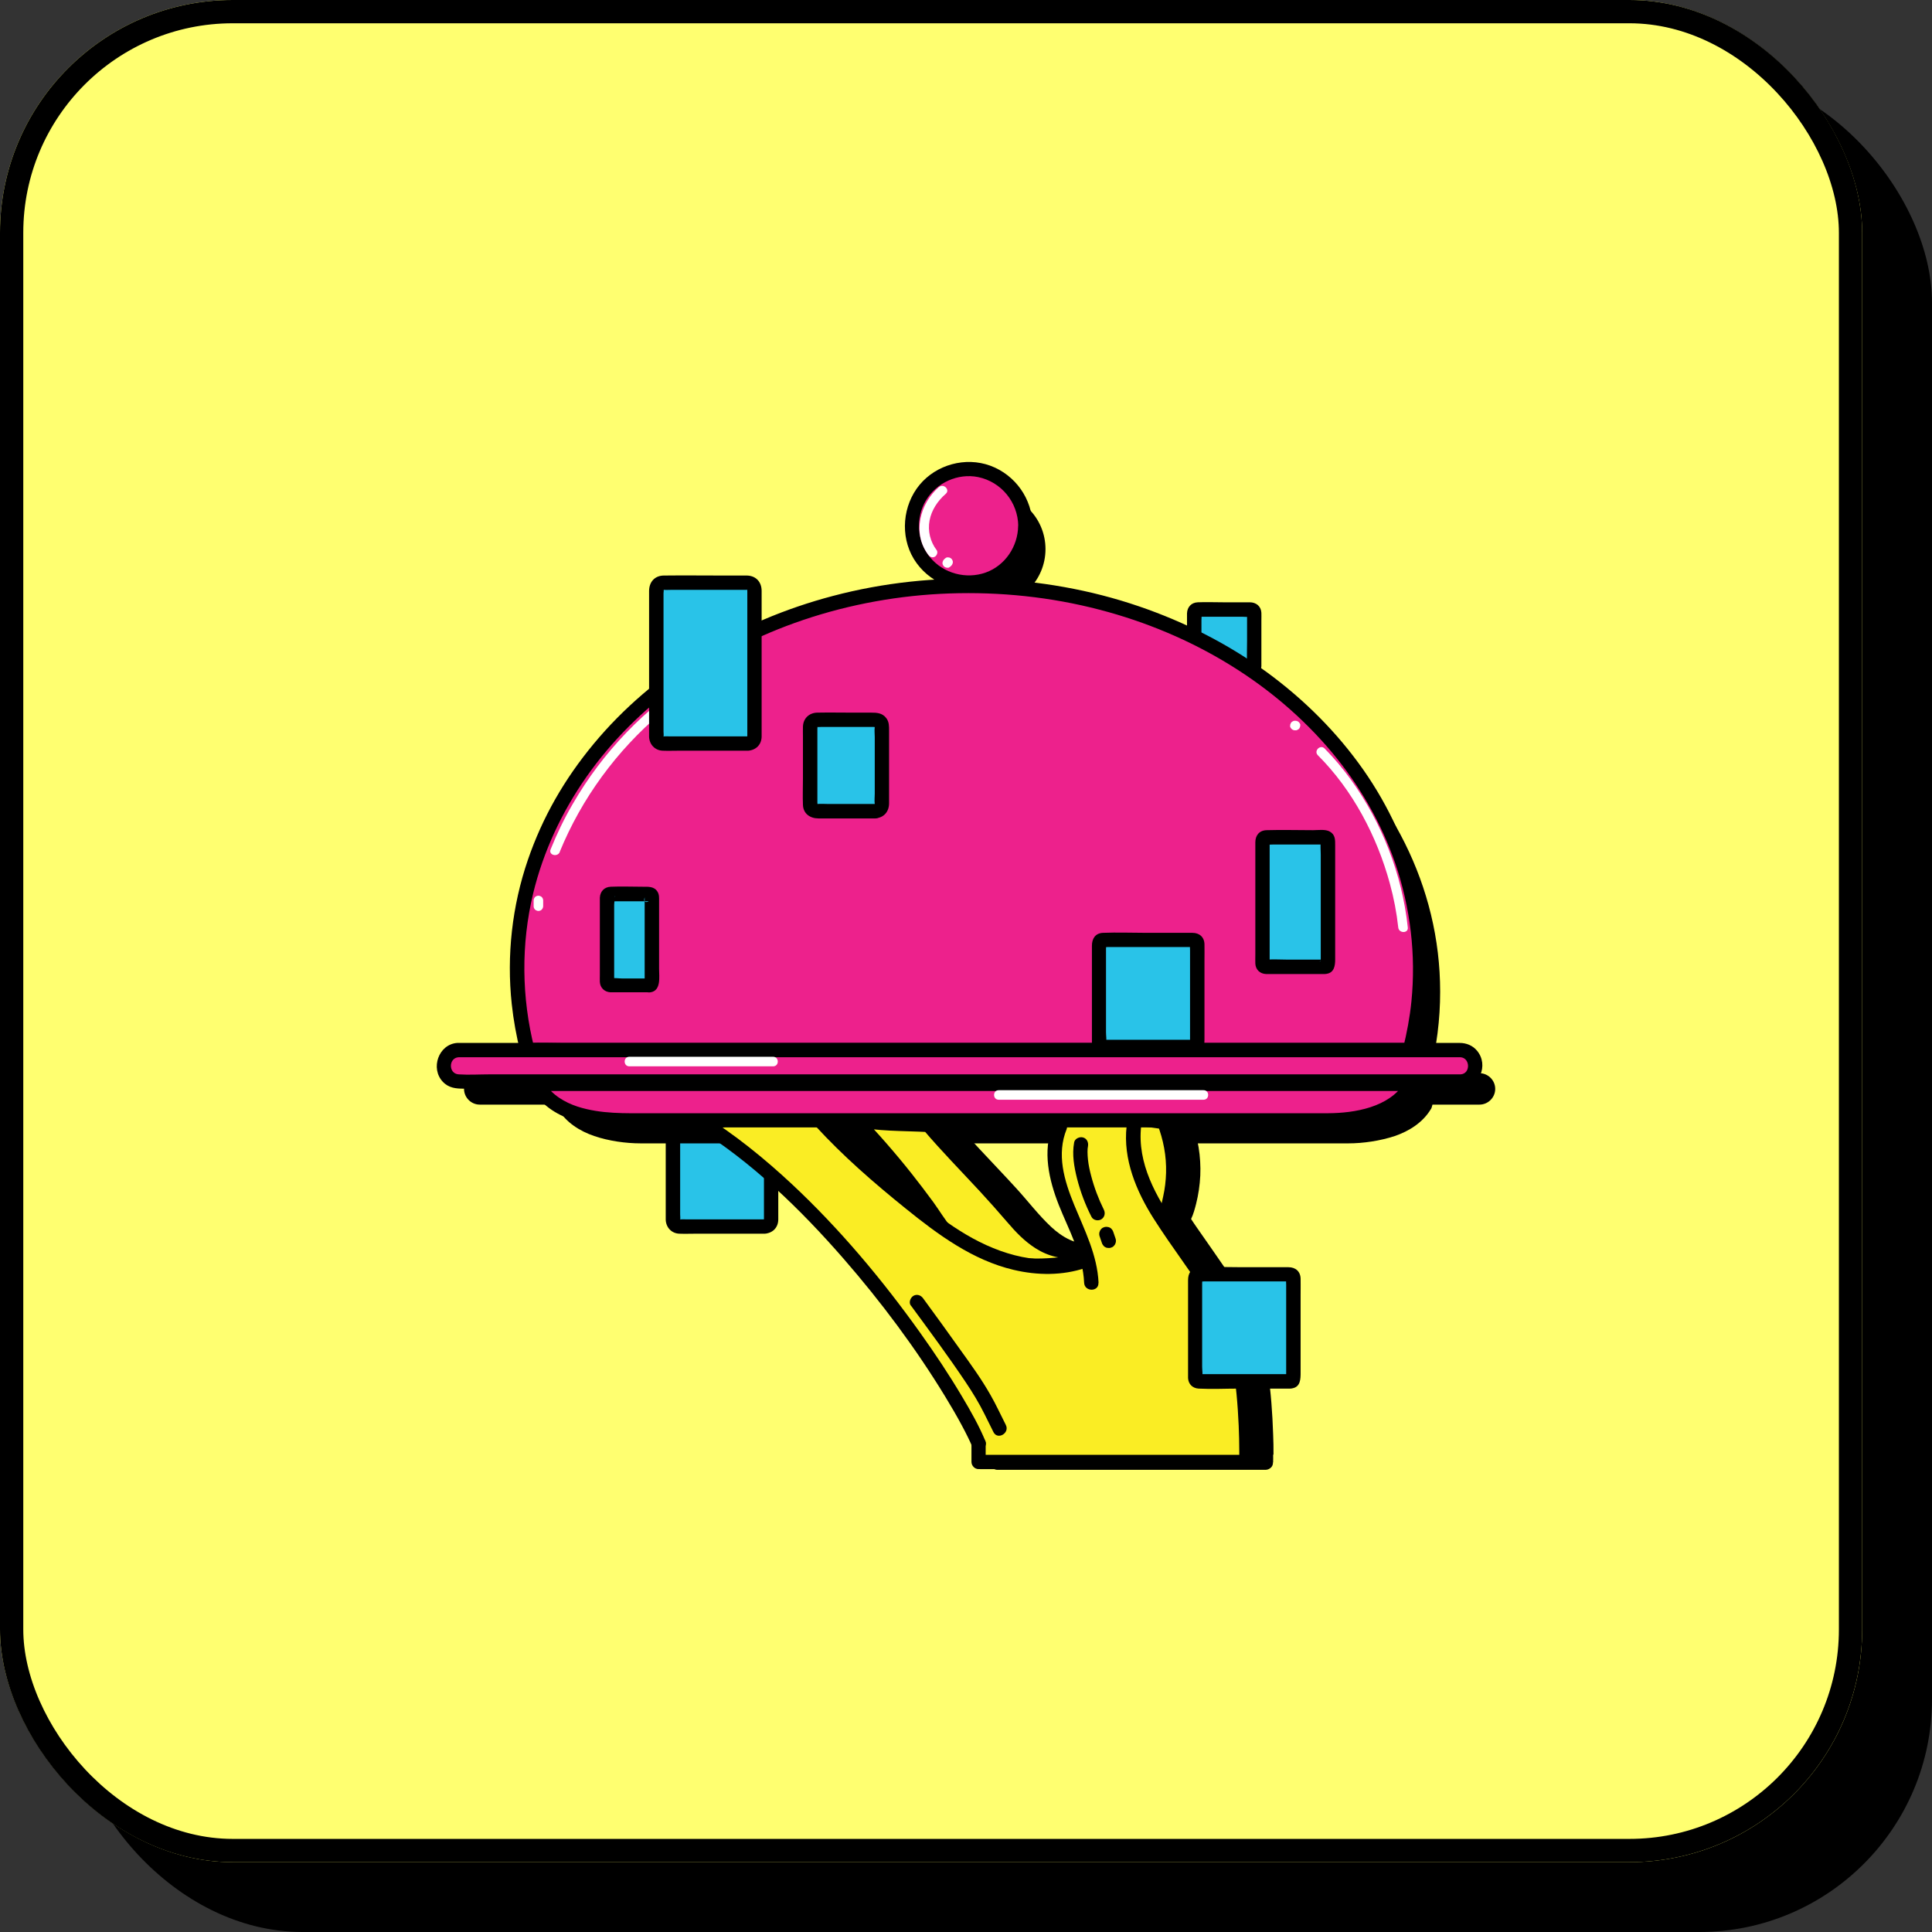
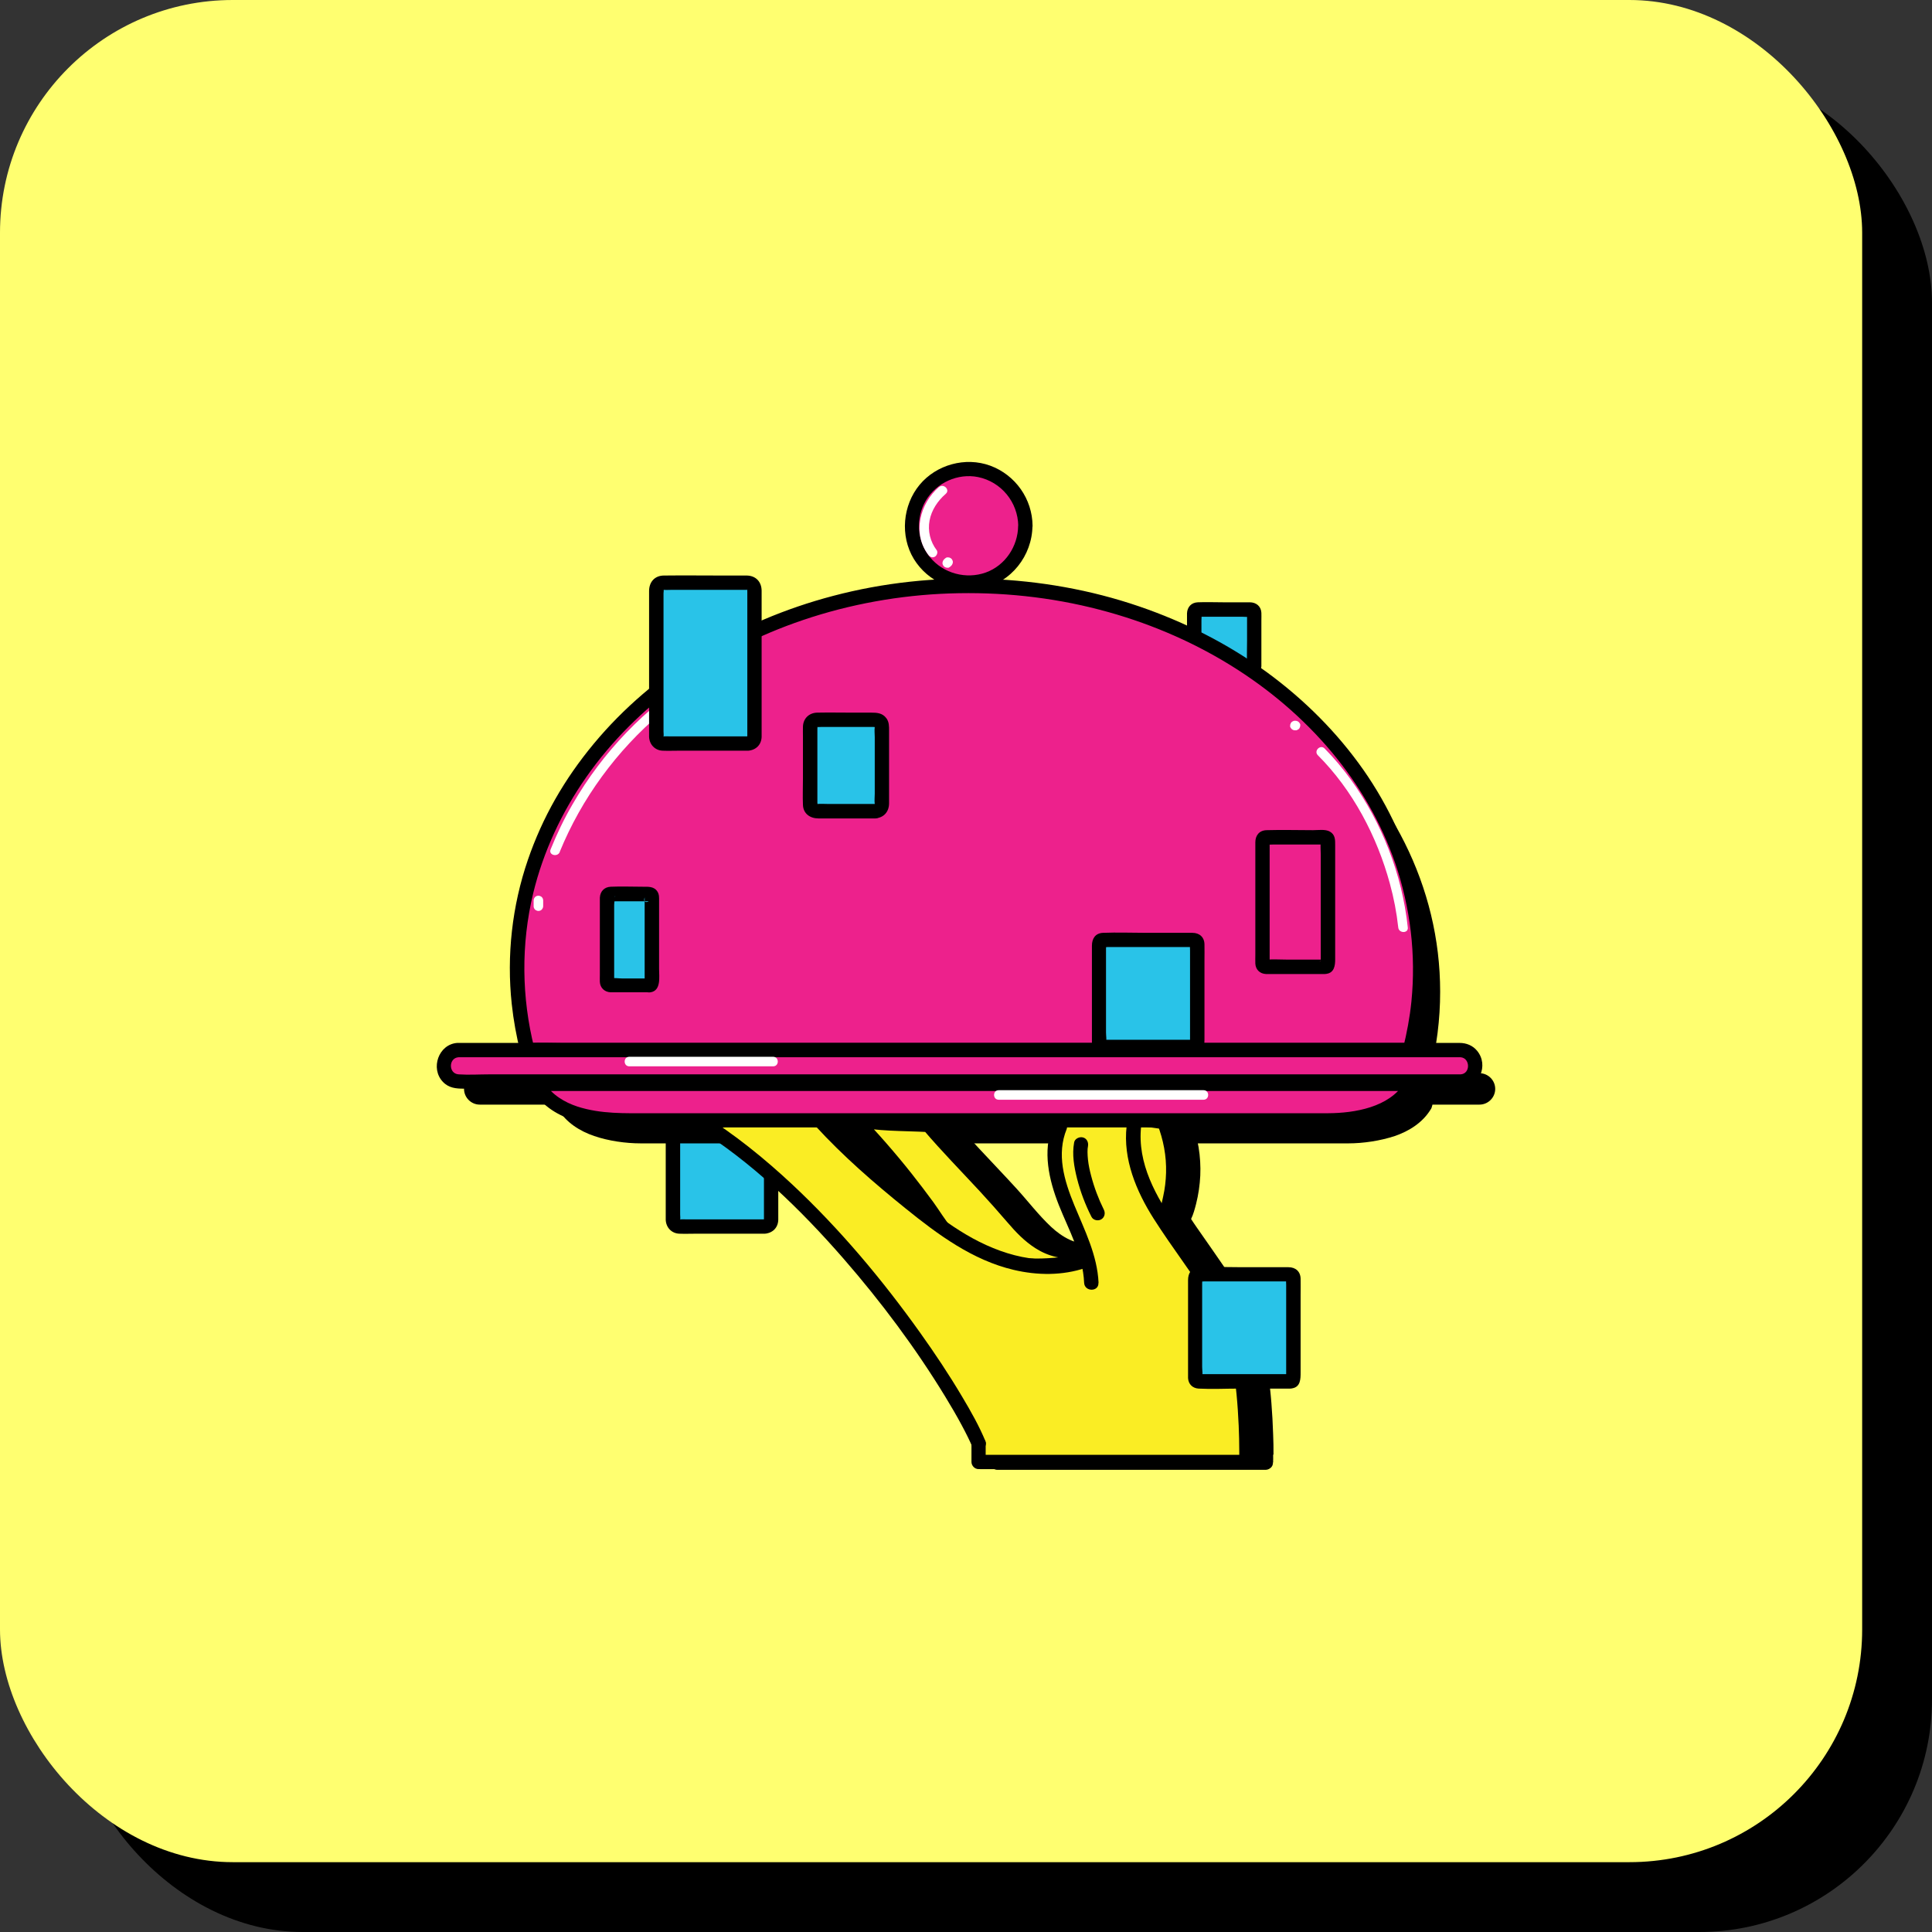
<svg xmlns="http://www.w3.org/2000/svg" id="Layer_2" data-name="Layer 2" viewBox="0 0 166 166">
  <rect x="0" y="0" width="166" height="166" fill="#333333" stroke="none" />
  <defs>
    <style>
      .cls-1 {
        fill: #ed218c;
      }

      .cls-2 {
        fill: #fff;
      }

      .cls-3 {
        fill: #ffff70;
      }

      .cls-4 {
        fill: #faed24;
      }

      .cls-5 {
        fill: #29c3e8;
      }

      .cls-6 {
        fill: none;
        stroke: #000;
        stroke-width: 2px;
      }
    </style>
  </defs>
  <g id="Layer_1-2" data-name="Layer 1">
    <g>
      <g>
        <rect id="Rectangle_1570" data-name="Rectangle 1570" x="6" y="6" width="160" height="160" rx="20" ry="20" />
        <g id="Rectangle_1542" data-name="Rectangle 1542">
          <rect class="cls-3" width="160" height="160" rx="20" ry="20" />
-           <rect class="cls-6" x="1" y="1" width="158" height="158" rx="19" ry="19" />
        </g>
      </g>
      <g>
        <g>
          <rect class="cls-5" x="57.82" y="91.57" width="8.44" height="13.81" rx=".6" ry=".6" />
          <path d="m65.71,104.77h-6.69c-.2,0-.4-.01-.6,0-.1,0,0,0,0,0,.06-.03,0,.12.02.01.03-.12,0-.29,0-.42v-11.89c0-.08.04-.26,0-.34-.03-.06,0,.11-.07.05.01.01.08,0,.1,0,.23.02.47,0,.7,0h6.26c.07,0,.15,0,.23,0,.1,0,0,0,0,0-.06.03,0-.12-.02-.01-.01.05,0,.11,0,.16v12.37s-.01.09,0,.12c.02.04,0-.04.07-.04-.33.03-.61.26-.61.61,0,.31.28.64.61.61.67-.05,1.14-.51,1.16-1.19,0-.13,0-.27,0-.4v-12.14c0-.77-.49-1.31-1.28-1.32-.69,0-1.37,0-2.06,0-1.69,0-3.38-.02-5.07,0-.79.01-1.26.57-1.26,1.33v12.14c0,.13,0,.26,0,.39.03.66.5,1.16,1.16,1.19.48.02.97,0,1.46,0h5.89c.79,0,.79-1.23,0-1.23h0Z" />
        </g>
        <g>
          <path d="m127.11,92.21h-4.25c.58-2.26.88-4.6.88-7,0-18.16-17.37-32.89-38.79-32.89s-38.79,14.73-38.79,32.89c0,2.4.31,4.75.88,7h-5.82c-.74,0-1.35.61-1.35,1.35s.61,1.35,1.35,1.35h10.9l-3.96.19c.11.04-.07.18-.18.23.67,1.12,1.84,1.86,3.08,2.28,1.23.42,2.69.63,4,.63h60.78c1.3,0,2.76-.22,4-.63,1.23-.42,2.4-1.16,3.08-2.28.06-.06.12-.23.16-.42h4.04c.74,0,1.35-.61,1.35-1.35s-.61-1.35-1.35-1.35h0Z" />
-           <circle cx="84.95" cy="47.18" r="4.88" />
        </g>
        <path d="m109.42,124.99c0-.58,0-1.16-.03-1.75-.06-1.81-.19-3.61-.45-5.41-.25-1.81-.62-3.67-1.43-5.33-.57-1.15-1.36-2.22-2.08-3.29-.85-1.25-1.73-2.49-2.59-3.73-.17-.25-.34-.49-.5-.74.2-.41.32-.88.43-1.3.2-.79.32-1.61.36-2.43.07-1.62-.19-3.26-.79-4.77-.08-.2-.23-.43-.47-.47-.57-.08-1.15-.16-1.72-.24-.49-.07-1.18-.3-1.64-.03-.25.14-.4.39-.5.66-1.28-.05-2.57.04-3.83.3-.28.06-.58.13-.81.3-.05-.25-.26-.48-.49-.54-.38-.1-.69.13-.82.47-.91,2.23-.34,4.73.51,6.88.43,1.07.94,2.13,1.36,3.22-.03,0-.05.02-.08.04-1.33.22-2.61-.55-3.54-1.42-1.09-1.02-2-2.23-3.01-3.33-1.04-1.14-2.11-2.25-3.16-3.38-.52-.56-1.04-1.13-1.55-1.7-.24-.27-.46-.62-.75-.84-.32-.24-.87-.17-1.26-.18-1.78-.06-3.58-.04-5.33-.43-.64-.14-1.12.62-.65,1.12,1.6,1.67,3.12,3.42,4.56,5.23.04.05.07.1.11.14-.89-.74-1.77-1.49-2.63-2.26-1.4-1.25-2.76-2.55-4.03-3.94-.4-.44-.98-.12-1.1.32-2.18.1-4.41.26-6.57.33-.51.01-.71.21-1.16.4-.57-.4-1.15-.78-1.74-1.15-.73-.46-1.41.7-.67,1.15,4.82,3,8.98,7.02,12.7,11.28,3.23,3.7,6.18,7.66,8.74,11.85.5.82.99,1.65,1.44,2.5.18.33.35.67.52,1.01.07.14.13.28.2.42.03.07.06.13.09.2,0,0,0,.01,0,.02v1.46c0,.17.07.35.19.47.12.12.31.2.47.19.02,0,.04,0,.06,0,.03,0,.05,0,.08,0h22.85c.17,0,.3-.05.41-.13.12-.08.21-.2.24-.35.05-.27.03-.56.03-.83h-.01Zm-.04.47h0c0,.06.01.12.02.17,0-.06-.01-.12-.03-.17h0Z" />
        <g>
          <g>
            <path class="cls-4" d="m99.66,104.96c.29-.2.44-.56.56-.9.85-2.46.78-5.24-.18-7.66-.79-.11-1.77-.25-2.56-.36-.1-.01-.2-.03-.28.02-.11.05-.16.18-.19.3-.46,1.48-.25,3.12.31,4.57s1.48,2.75,2.36,4.03h0Z" />
            <path d="m100.1,105.4c.58-.45.78-1.3.96-1.97.2-.79.32-1.61.36-2.42.07-1.62-.19-3.25-.79-4.76-.07-.19-.21-.4-.43-.43-.57-.08-1.13-.16-1.7-.24-.52-.07-1.22-.31-1.69.01s-.54,1.06-.61,1.57c-.08.58-.09,1.17-.02,1.75.28,2.42,1.6,4.41,2.95,6.37.19.27.54.4.84.22.27-.16.41-.57.22-.84-.86-1.25-1.78-2.51-2.32-3.94-.26-.7-.45-1.43-.5-2.17-.02-.37-.02-.73.02-1.1.04-.31.07-.75.26-1.01l-.22.22s-.07,0,.1.02c.11.01.23.03.34.05.22.03.44.06.66.09.45.06.89.12,1.34.19l-.43-.43c.52,1.34.79,2.75.75,4.19-.02.69-.1,1.37-.25,2.04-.13.55-.24,1.35-.71,1.72-.26.2-.22.66,0,.87.26.26.61.2.87,0h0Z" />
          </g>
          <g>
            <path class="cls-4" d="m92.42,107.45c-1.14.23-2.33-.16-3.29-.82s-1.73-1.55-2.48-2.43c-2.18-2.56-4.68-4.97-6.87-7.54-2.12-.12-4.28-.02-6.35-.49,2.76,2.88,5.29,5.98,7.53,9.27,2.28,3.34,7.52,3.77,11.49,3,.32-.06.67-.17.8-.46s-.6-.74-.84-.53h0Z" />
            <path d="m92.26,106.86c-1.36.25-2.67-.52-3.63-1.41-1.09-1.01-2-2.22-3-3.32s-2.12-2.27-3.18-3.41c-.53-.57-1.05-1.14-1.57-1.72-.24-.27-.49-.69-.8-.87s-.87-.11-1.22-.12c-1.77-.06-3.54-.04-5.28-.43-.59-.13-1.04.57-.6,1.03,1.58,1.65,3.09,3.37,4.51,5.17.7.88,1.37,1.78,2.02,2.69.57.8,1.08,1.66,1.78,2.35,2.45,2.39,6.31,2.81,9.57,2.47.49-.05.99-.12,1.48-.21s1.03-.21,1.34-.65c.64-.9-.73-2.1-1.59-1.51-.65.45-.03,1.51.62,1.06-.1.07-.25,0-.03.09h-.01c.06.05.06.05.02.01l-.02-.35c.07-.06.05-.06-.03,0-.32.09-.65.16-.98.21-.71.11-1.43.17-2.15.19-1.48.04-2.98-.1-4.4-.54-1.28-.4-2.47-1.07-3.35-2.1-.58-.69-1.05-1.49-1.58-2.22-.6-.82-1.22-1.63-1.85-2.43-1.41-1.78-2.9-3.48-4.47-5.12l-.6,1.03c2.14.48,4.34.4,6.52.52l-.43-.18c1.55,1.82,3.23,3.53,4.85,5.28.79.86,1.57,1.73,2.33,2.62s1.5,1.66,2.44,2.26c1.08.69,2.35,1.02,3.62.79.33-.06.51-.46.43-.76-.1-.34-.43-.49-.76-.43h0Z" />
          </g>
          <path class="cls-4" d="m71.19,96.1c3.05,4.45,7.2,8.15,11.97,10.67,1.78.94,3.67,1.72,5.66,1.95,1.29.15,2.61.06,3.87-.27.3-.08.64-.21.73-.5.05-.19-.01-.39-.08-.58-.61-1.6-1.41-3.12-1.93-4.75-.52-1.63-.74-3.42-.19-5.04.1-.3.24-.6.48-.8.24-.19.55-.27.85-.33,1.38-.28,2.79-.37,4.19-.28.22.01.46.04.63.19.25.22.22.61.2.95-.22,2.88,1.12,5.66,2.7,8.08s3.46,4.69,4.53,7.38c.55,1.39.88,2.85,1.16,4.32.44,2.37.76,4.76.95,7.17.02.22.03.46-.11.63-.16.21-.46.23-.72.23-6.77.16-13.55.32-20.32.48-.59.01-1.6,0-1.78-.55-1.08-3.43-8.96-14.93-11.07-17.5-3.23-3.92-6.84-6.74-10.86-10.63.51-.19.7-.42,1.25-.43,2.6-.08,5.3-.31,7.89-.38h0Z" />
          <path d="m70.05,96.73c2.37,2.59,5.04,4.91,7.77,7.11,2.77,2.24,5.75,4.44,9.28,5.27,2.03.48,4.19.5,6.17-.17.75-.25.43-1.44-.33-1.19-3.38,1.14-6.97.08-9.94-1.68-1.47-.87-2.82-1.9-4.15-2.97s-2.6-2.15-3.86-3.27c-1.42-1.27-2.8-2.58-4.08-3.98-.54-.59-1.41.29-.87.87h0Z" />
          <path d="m94.39,110.22c-.11-2.38-1.19-4.5-2.08-6.66s-1.54-4.39-.66-6.55c.13-.31-.14-.68-.43-.76-.35-.1-.63.12-.76.43-.91,2.22-.33,4.72.52,6.87.86,2.16,2.07,4.29,2.17,6.67.04.79,1.27.79,1.23,0h0Z" />
          <path d="m96.8,96.77c-.32,2.83.83,5.58,2.32,7.93,1.61,2.53,3.46,4.91,5.06,7.45.48.78.81,1.45,1.08,2.3s.47,1.77.63,2.67c.31,1.78.46,3.58.54,5.38.03.74.05,1.48.05,2.22v.64c0,.06,0,.12,0,.18,0,.1-.05.12.02-.1l1.21.16h0c-.03-.79-1.26-.79-1.23,0h0c.08.67.98.86,1.21.16.08-.24.03-.56.03-.8,0-.6,0-1.19-.03-1.79-.06-1.81-.19-3.62-.45-5.42-.26-1.81-.62-3.66-1.44-5.3-.58-1.17-1.38-2.25-2.11-3.33-.85-1.25-1.73-2.48-2.58-3.72-1.76-2.56-3.42-5.42-3.06-8.65.04-.33-.31-.61-.61-.61-.36,0-.58.28-.61.61h-.02Z" />
          <path d="m59.75,96.83c4.84,3.01,9,7.04,12.73,11.32,3.22,3.7,6.18,7.66,8.73,11.84.5.82.98,1.64,1.43,2.48.18.33.35.67.52,1.01.07.14.14.29.21.44.03.06.05.12.08.18.01.03.02.05.04.08.04.1-.06-.15,0,0,.13.31.41.52.76.43.29-.08.56-.45.43-.76-.55-1.33-1.27-2.6-2.01-3.84-1.12-1.89-2.34-3.72-3.61-5.5-3.26-4.57-6.9-8.91-11-12.75-2.38-2.22-4.93-4.29-7.7-6.01-.67-.42-1.3.64-.62,1.06h0Z" />
          <path d="m83.47,124.03v1.58c0,.32.28.63.61.61s.61-.27.61-.61v-1.58c0-.32-.28-.63-.61-.61s-.61.27-.61.61h0Z" />
          <path d="m84.23,126.23h22.85c.79,0,.79-1.23,0-1.23h-22.85c-.79,0-.79,1.23,0,1.23h0Z" />
          <g>
            <path d="m92.29,98.17c-.19,1.03,0,2.09.25,3.09.29,1.14.71,2.25,1.24,3.29.15.3.57.38.84.22.3-.18.37-.55.22-.84-.46-.93-.83-1.91-1.09-2.91-.12-.45-.22-.91-.27-1.38-.02-.22-.04-.43-.04-.65s.01-.37.04-.5c.06-.33-.09-.67-.43-.76-.3-.08-.7.1-.76.43h0Z" />
-             <path d="m94.47,106.19l.2.59c.02.08.06.15.11.21.04.07.1.12.17.16.07.04.15.07.23.07.08.02.16.01.25-.01l.15-.06c.09-.05.16-.13.22-.22l.06-.15c.03-.11.03-.22,0-.33l-.2-.59c-.02-.08-.06-.15-.11-.21-.04-.07-.1-.12-.17-.16-.07-.04-.15-.07-.23-.07-.08-.02-.16-.01-.25.01l-.15.06c-.09.05-.16.13-.22.22l-.06.15c-.03.11-.03.22,0,.33h0Z" />
          </g>
-           <path d="m78.27,112.18c1.6,2.18,3.21,4.35,4.71,6.59.59.88,1.14,1.78,1.61,2.73.26.52.51,1.04.77,1.55.36.71,1.42.08,1.06-.62-.44-.86-.84-1.75-1.32-2.58-.76-1.34-1.67-2.6-2.57-3.85-1.06-1.49-2.13-2.97-3.21-4.44-.19-.27-.53-.4-.84-.22-.26.16-.42.57-.22.84h0Z" />
        </g>
        <g>
          <rect class="cls-5" x="102.6" y="52.37" width="5.15" height="5.15" rx=".3" ry=".3" />
          <path d="m107.49,56.91h-4.44s-.13-.02-.16,0c.13-.06.3.54.34.27.01-.09,0-.19,0-.28v-3.6c0-.2.03-.43,0-.63s-.52.29-.31.32c.08.01.16,0,.24,0h3.54c.23,0,.5.04.73,0,.24-.04-.33-.23-.28-.33-.02.04,0,.13,0,.18v2.22c0,.7-.03,1.4,0,2.1.01.3-.1-.19.34-.24-.33.04-.61.25-.61.61,0,.3.28.65.61.61.5-.06.86-.37.89-.89,0-.06,0-.12,0-.18v-3.76c0-.22.01-.44,0-.66-.03-.57-.46-.9-1-.9h-2.32c-.71,0-1.43-.03-2.14,0-.55.02-.91.4-.93.95,0,.27,0,.54,0,.81v2.79c0,.29,0,.58,0,.87,0,.54.35.95.91.98.68.03,1.37,0,2.05,0h2.53c.79,0,.79-1.23,0-1.23h0Z" />
        </g>
        <g>
          <rect class="cls-5" x="102.68" y="109.48" width="8.44" height="9.2" rx=".3" ry=".3" />
          <path d="m110.85,118.07h-7.75c-.39,0,.27.03.19.33.07-.28,0-.68,0-.97v-7.19c0-.12.03-.3,0-.42-.03-.1.16-.22-.17.11-.3.3-.21.14-.1.17.13.03.31,0,.45,0h7.01c.08,0,.28.04.35,0,.03-.02-.31-.34-.32-.32-.01.02,0,.09,0,.12-.02.16,0,.34,0,.5v7.81s0,.1,0,.15c.03.2-.24-.19.18-.26-.33.05-.51.46-.43.76.1.35.43.48.76.43.73-.12.73-.81.73-1.38v-6.66c0-.46.01-.92,0-1.38-.01-.62-.43-.99-1.04-.99h-3.97c-1.24,0-2.48-.05-3.71,0-.67.03-.95.51-.95,1.11v8.11c0,.1,0,.21,0,.31.03.52.39.87.91.9,1.14.06,2.31,0,3.45,0h4.42c.79,0,.79-1.23,0-1.23h0Z" />
        </g>
        <g>
          <g>
            <path class="cls-1" d="m121.14,90.22c.58-2.26.88-4.6.88-7,0-18.16-17.37-32.89-38.79-32.89s-38.79,14.73-38.79,32.89c0,2.4.31,4.75.88,7h75.82,0Z" />
            <path d="m121.73,90.38c1.15-4.54,1.2-9.31.12-13.86-.88-3.7-2.51-7.23-4.69-10.35-2.27-3.24-5.09-6.05-8.28-8.39-3.35-2.45-7.09-4.34-11.01-5.68-4.18-1.43-8.59-2.2-13-2.36-4.46-.16-8.97.32-13.29,1.46-4.07,1.07-7.99,2.72-11.57,4.94-3.37,2.09-6.45,4.7-8.99,7.76s-4.41,6.33-5.66,9.97c-1.36,3.96-1.84,8.23-1.39,12.4.15,1.39.4,2.77.74,4.12.07.26.33.45.59.45h72.73c.98,0,1.97.02,2.95,0h.13c.79,0,.79-1.23,0-1.23H48.4c-.98,0-1.98-.05-2.95,0h-.13l.59.45c-1.1-4.35-1.15-8.94-.1-13.3.87-3.59,2.45-6.97,4.57-10,2.16-3.09,4.89-5.78,7.93-7.99,3.26-2.37,6.88-4.21,10.7-5.5,4.05-1.37,8.3-2.13,12.57-2.28,4.34-.15,8.7.3,12.91,1.4,3.95,1.03,7.76,2.62,11.24,4.77,3.27,2.02,6.23,4.52,8.7,7.47,2.36,2.82,4.25,6.06,5.45,9.54,1.31,3.82,1.79,7.88,1.39,11.89-.14,1.36-.39,2.7-.72,4.02-.19.77.99,1.1,1.19.33h0Z" />
          </g>
          <g>
            <path class="cls-1" d="m39.5,90.22h85.88c.75,0,1.35.6,1.35,1.35h0c0,.75-.61,1.35-1.35,1.35H39.5c-.75,0-1.35-.6-1.35-1.35h0c0-.75.61-1.35,1.35-1.35Z" />
            <path d="m125.49,92.31H42.07c-.88,0-1.79.06-2.67,0s-.87-1.41,0-1.47c.05,0,.11,0,.17,0h85.7c.07,0,.15,0,.22,0,.85.06.87,1.43,0,1.47-.79.04-.79,1.27,0,1.23,1.61-.08,2.46-2.01,1.42-3.26-.37-.45-.92-.67-1.49-.67-.34,0-.69,0-1.03,0H43.13c-1.19,0-2.39,0-3.58,0-.09,0-.18,0-.27,0-1.6.12-2.32,2.19-1.23,3.34.51.54,1.14.59,1.81.59h85.65c.79,0,.79-1.23,0-1.23h-.01Z" />
          </g>
          <g>
            <path class="cls-1" d="m121.01,93.11H46.44c.11.04-.07.18-.18.23.67,1.12,1.84,1.86,3.08,2.28,1.23.42,2.69.63,4,.63h60.78c1.3,0,2.76-.22,4-.63,1.23-.42,2.4-1.16,3.08-2.28-.11-.05-.29-.19-.18-.23Z" />
            <path d="m121.01,92.49H46.44c-.53,0-.82.67-.43,1.05l.04.04-.16-.6-.02.05.16-.27s-.01.05-.07.05c-.28.16-.4.56-.22.84,1.8,2.88,5.51,3.22,8.6,3.22h57.61c2.33,0,4.68.06,6.88-.86,1.18-.49,2.22-1.26,2.91-2.35.17-.28.06-.68-.22-.84-.05,0-.07-.02-.07-.05l.16.27-.02-.05-.16.6.04-.04c.56-.56-.31-1.43-.87-.87l-.04.04c-.15.14-.23.4-.16.6.1.26.25.43.49.56l-.22-.84c-1.31,2.1-4.27,2.6-6.55,2.61h-58.34c-2.08,0-4.14.08-6.16-.57-1.12-.37-2.19-1.01-2.83-2.03l-.22.84c.24-.13.4-.3.49-.56.07-.2-.01-.46-.16-.6l-.04-.04-.43,1.05h74.58c.79,0,.79-1.23,0-1.23h0Z" />
          </g>
          <path class="cls-2" d="m48.09,73.2c1.88-4.6,4.9-8.71,8.69-11.92,1.08-.91,2.22-1.75,3.42-2.5.45-.28.03-.99-.41-.71-4.35,2.75-8.01,6.55-10.58,11.01-.73,1.25-1.36,2.56-1.9,3.9-.2.49.59.7.79.22h0Z" />
          <path class="cls-2" d="m45.85,77.37v.49c0,.1.04.22.12.29.04.04.08.07.13.08.05.03.1.04.16.04.1,0,.22-.04.29-.12s.12-.18.12-.29v-.49c0-.1-.04-.22-.12-.29-.04-.04-.08-.07-.13-.08-.05-.03-.1-.04-.16-.04-.1,0-.22.04-.29.12s-.12.18-.12.29h0Z" />
          <path class="cls-2" d="m113.23,64.89c3,3,5.08,6.96,6.19,11.03.34,1.24.58,2.49.72,3.77.05.52.88.52.82,0-.48-4.54-2.22-9-4.89-12.7-.69-.95-1.44-1.85-2.26-2.68-.37-.37-.95.21-.58.58h0Z" />
          <path class="cls-2" d="m111.31,61.93h-.05c-.06,0-.11,0-.16.04-.05.02-.1.04-.13.08-.04.04-.07.08-.08.13-.03.05-.04.1-.04.16v.11c.04.07.07.13.12.18l.08.06c.06.04.13.06.21.06h.05c.06,0,.11,0,.16-.04.05-.02.1-.04.13-.08.04-.04.07-.08.08-.13.03-.05.04-.1.04-.16v-.11c-.04-.07-.07-.13-.12-.18l-.08-.06c-.06-.04-.13-.06-.21-.06h0Z" />
          <path class="cls-2" d="m54.07,91.62h12.36c.53,0,.53-.82,0-.82h-12.36c-.53,0-.53.82,0,.82h0Z" />
          <path class="cls-2" d="m85.81,94.49h17.6c.53,0,.53-.82,0-.82h-17.6c-.53,0-.53.82,0,.82h0Z" />
        </g>
        <g>
          <rect class="cls-5" x="56.39" y="50.07" width="8.44" height="13.81" rx=".6" ry=".6" />
          <path d="m64.28,63.27h-6.69c-.2,0-.4-.01-.6,0-.1,0,0,0,0,0,.06-.03,0,.12.02.01.03-.12,0-.29,0-.42v-11.89c0-.08.04-.26,0-.34-.03-.06,0,.11-.07.05.01.01.08,0,.1,0,.23.02.47,0,.7,0h6.26c.07,0,.15,0,.23,0,.1,0,0,0,0,0-.06.03,0-.12-.02-.01-.01.05,0,.11,0,.16v12.37s-.01.09,0,.12c.02.04,0-.04.07-.04-.33.03-.61.26-.61.61,0,.31.28.64.61.61.67-.05,1.14-.51,1.16-1.19,0-.13,0-.27,0-.4v-12.14c0-.77-.49-1.31-1.28-1.32-.69,0-1.37,0-2.06,0-1.69,0-3.38-.02-5.07,0-.79.01-1.26.57-1.26,1.33v12.14c0,.13,0,.26,0,.39.03.66.5,1.16,1.16,1.19.48.02.97,0,1.46,0h5.89c.79,0,.79-1.23,0-1.23h0Z" />
        </g>
        <g>
          <rect class="cls-5" x="69.6" y="61.84" width="6.17" height="7.86" rx=".6" ry=".6" />
          <path d="m75.23,69.08h-4.01c-.33,0-.68-.03-1,0-.13.01.06,0,.01.07.02-.03,0-.15,0-.19v-6.36s.02-.16,0-.2c.04.07-.13.04-.02.06.11.02.25,0,.36,0h4.46s.17.02.2,0c-.07.06-.05-.15-.07,0-.04.28,0,.6,0,.88v4.85c0,.29-.04.61,0,.9.02.12-.02,0,.07,0-.33.03-.61.26-.61.61,0,.31.28.64.61.61.73-.06,1.16-.58,1.16-1.3v-6.22c0-.39.01-.76-.24-1.09-.34-.45-.82-.47-1.31-.47h-1.61c-1,0-2.01-.02-3.02,0-.69.02-1.19.49-1.22,1.19-.01.29,0,.58,0,.87v3.59c0,.76-.03,1.52,0,2.28s.62,1.16,1.33,1.16h4.91c.79,0,.79-1.23,0-1.23h0Z" />
        </g>
        <g>
          <rect class="cls-5" x="52.15" y="76.83" width="3.85" height="7.86" rx=".3" ry=".3" />
          <path d="m55.72,84.07h-2.28c-.3,0-.68-.07-.97,0-.21.05.26.51.3.3.01-.07,0-.16,0-.24v-6.4c0-.14.06-.47,0-.6-.04-.07.35-.38-.17.14-.31.31-.22.14-.11.17.13.03.31,0,.44,0h2.63s.09,0,.13,0c.23-.05-.52.33-.3-.34-.01.04,0,.11,0,.15v6.64c0,.12,0,.25,0,.37.01.32-.08-.14.18-.19-.33.05-.51.46-.43.76.1.35.43.48.76.43.92-.15.73-1.33.73-2v-5.84c0-.28.02-.56-.14-.81-.29-.46-.79-.42-1.26-.42-.91,0-1.84-.04-2.75,0-.55.02-.91.39-.94.94,0,.25,0,.49,0,.74v5.92c0,.19-.01.39,0,.58.03.51.4.86.91.89.14,0,.29,0,.44,0h2.85c.79,0,.79-1.23,0-1.23h0Z" />
        </g>
        <g>
          <rect class="cls-5" x="94.43" y="80.76" width="8.44" height="9.2" rx=".3" ry=".3" />
          <path d="m102.59,89.34h-7.75c-.39,0,.27.03.19.33.07-.28,0-.68,0-.97v-7.19c0-.12.03-.3,0-.42-.03-.1.16-.22-.17.11-.3.3-.21.14-.1.17.13.03.31,0,.45,0h7.01c.08,0,.28.04.35,0,.03-.02-.31-.34-.32-.32-.01.02,0,.09,0,.12-.02.16,0,.34,0,.5v7.81s0,.1,0,.15c.03.2-.24-.19.18-.26-.33.05-.51.46-.43.76.1.35.43.48.76.43.73-.12.73-.81.73-1.38v-6.66c0-.46.01-.92,0-1.38-.01-.62-.43-.99-1.04-.99h-3.97c-1.24,0-2.48-.05-3.71,0-.67.03-.95.51-.95,1.11v8.11c0,.1,0,.21,0,.31.03.52.39.87.91.9,1.14.06,2.31,0,3.45,0h4.42c.79,0,.79-1.23,0-1.23h0Z" />
        </g>
        <g>
-           <rect class="cls-5" x="108.47" y="71.93" width="5.63" height="11.13" rx=".3" ry=".3" />
          <path d="m113.83,82.45h-3.28c-.55,0-1.12-.04-1.66,0-.02,0-.11-.01-.13,0,.08-.06.26.44.33.32.03-.05,0-.21,0-.26v-9.94c0-.08.03-.23,0-.31-.03-.09.22-.27-.17.13-.27.27-.21.15-.08.17.19.03.41,0,.6,0h4c.06,0,.33.04.38,0-.09.07-.26-.46-.34-.32-.01.02,0,.08,0,.11-.04.35,0,.72,0,1.07v9.23s0,.07,0,.11c.03.18-.34-.19.18-.28-.33.05-.51.46-.43.76.1.35.43.48.76.43.65-.1.73-.71.73-1.23v-9.8c0-.46.02-.92-.46-1.19-.38-.22-1.02-.12-1.44-.12-1.33,0-2.67-.04-4,0-.62.02-.96.45-.96,1.04v9.68c0,.25-.01.5,0,.75.03.52.4.87.92.89.17,0,.35,0,.52,0h4.53c.79,0,.79-1.23,0-1.23h0Z" />
        </g>
        <g>
          <g>
            <circle class="cls-1" cx="83.22" cy="45.19" r="4.88" />
            <path d="m87.48,45.19c-.02,1.75-1.11,3.4-2.78,4s-3.64.1-4.8-1.32c-1.12-1.37-1.25-3.36-.34-4.88s2.74-2.35,4.48-2c1.99.41,3.42,2.16,3.45,4.19,0,.79,1.24.79,1.23,0-.02-2.31-1.47-4.37-3.64-5.17-2.13-.78-4.63-.09-6.07,1.65s-1.7,4.38-.49,6.37c1.21,1.97,3.54,2.97,5.8,2.53,2.55-.49,4.37-2.82,4.39-5.38,0-.79-1.22-.79-1.23,0h0Z" />
          </g>
          <path class="cls-2" d="m80.68,41.84c-1.65,1.43-2.32,4-.91,5.84.13.18.35.27.56.15.17-.1.28-.39.15-.56-.55-.72-.78-1.65-.61-2.55s.7-1.69,1.39-2.29c.4-.34-.18-.92-.58-.58h0Z" />
          <path class="cls-2" d="m81.17,48.01l-.07.07s-.07.08-.08.13c-.03.05-.04.1-.04.16,0,.06,0,.11.04.16.02.05.04.1.08.13l.08.06c.06.04.13.06.21.06h.11c.07-.04.13-.07.18-.12l.07-.07s.07-.08.08-.13c.03-.05.04-.1.04-.16,0-.06,0-.11-.04-.16-.02-.05-.04-.1-.08-.13l-.08-.06c-.06-.04-.13-.06-.21-.06h-.11c-.07.04-.13.07-.18.12h0Z" />
        </g>
      </g>
    </g>
  </g>
</svg>